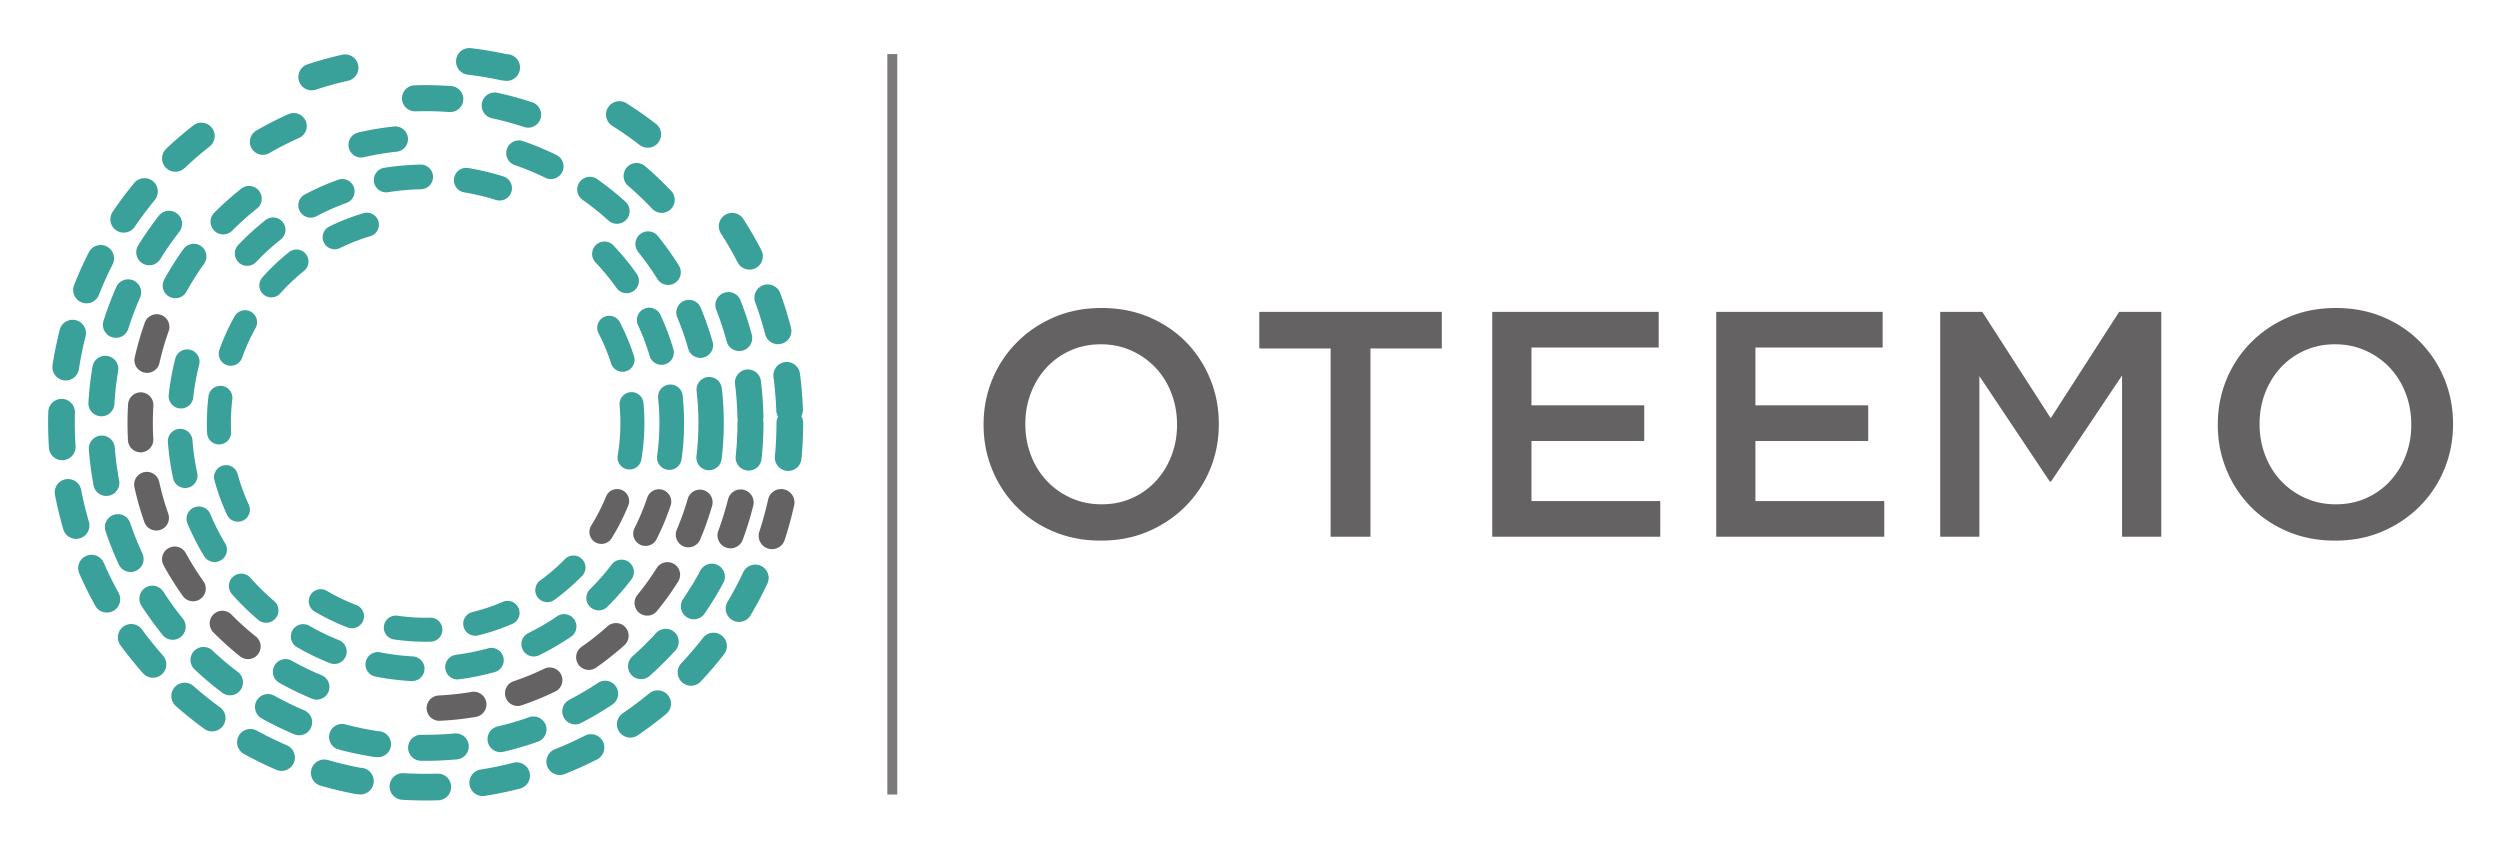
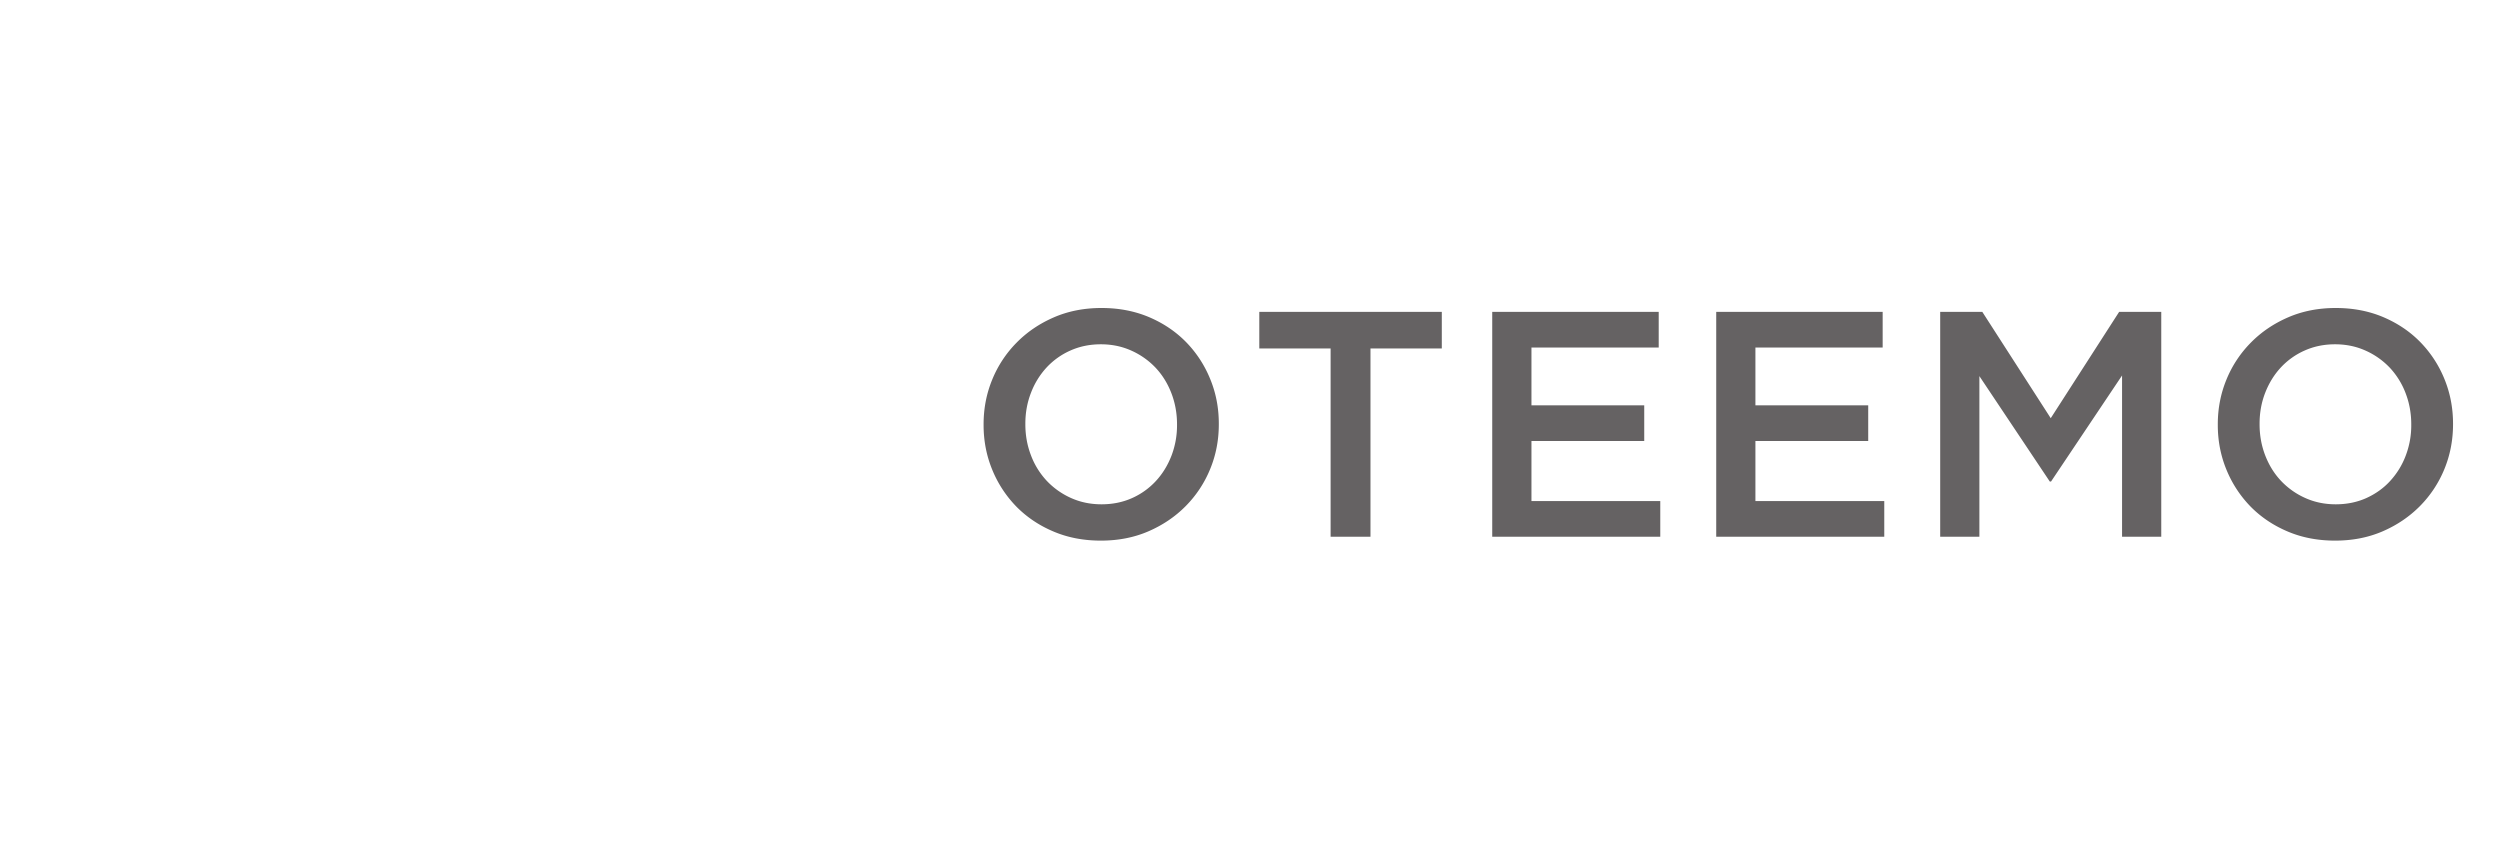
<svg xmlns="http://www.w3.org/2000/svg" role="img" viewBox="-6.02 -6.02 312.78 106.03">
  <title>Oteemo (member) logo</title>
-   <path fill="#656263" d="M25.005 76.442c-.347 0-.695-.112-.984-.344a37.135 37.135 0 0 1-3.367-3.025 1.587 1.587 0 0 1 2.26-2.228 33.6 33.6 0 0 0 3.08 2.773c.685.544.799 1.547.253 2.228a1.577 1.577 0 0 1-1.242.596m-6.862-7.233c-.498 0-.985-.236-1.297-.67a38.684 38.684 0 0 1-2.402-3.837 1.585 1.585 0 1 1 2.788-1.513 35.295 35.295 0 0 0 2.196 3.51 1.585 1.585 0 0 1-.37 2.213c-.279.2-.599.297-.915.297m-4.606-8.852A1.586 1.586 0 0 1 12.04 59.3a38.006 38.006 0 0 1-1.242-4.358 1.59 1.59 0 0 1 1.212-1.89 1.59 1.59 0 0 1 1.888 1.21 33.691 33.691 0 0 0 1.135 3.982 1.59 1.59 0 0 1-1.497 2.113m-1.958-9.785a1.586 1.586 0 0 1-1.585-1.493 39.601 39.601 0 0 1 .011-4.524 1.592 1.592 0 0 1 1.681-1.486c.874.054 1.537.81 1.484 1.682a34.08 34.08 0 0 0-.066 2.148c0 .665.017 1.336.058 1.996a1.59 1.59 0 0 1-1.494 1.677h-.09m.808-9.942a1.586 1.586 0 0 1-1.549-1.934c.33-1.47.757-2.935 1.262-4.354a1.588 1.588 0 0 1 2.027-.96 1.588 1.588 0 0 1 .96 2.027 33.666 33.666 0 0 0-1.154 3.982 1.588 1.588 0 0 1-1.546 1.24m78.183 22.054a1.67 1.67 0 0 1-1.587-2.188c.429-1.32.8-2.674 1.102-4.029a1.663 1.663 0 0 1 1.987-1.264 1.663 1.663 0 0 1 1.269 1.987 46.072 46.072 0 0 1-1.185 4.342 1.669 1.669 0 0 1-1.586 1.152m-5.193-.099c-.187 0-.377-.034-.561-.104a1.624 1.624 0 0 1-.966-2.088c.48-1.296.89-2.636 1.23-3.977a1.626 1.626 0 0 1 3.154.79 41.593 41.593 0 0 1-1.33 4.313 1.632 1.632 0 0 1-1.527 1.066M48.943 84.163a1.585 1.585 0 0 1-1.583-1.511 1.59 1.59 0 0 1 1.51-1.662 34.803 34.803 0 0 0 4.118-.443 1.593 1.593 0 0 1 1.831 1.297 1.588 1.588 0 0 1-1.298 1.827 36.71 36.71 0 0 1-4.505.488c-.023 0-.05.004-.073.004m9.804-1.856a1.589 1.589 0 0 1-.51-3.093 33.54 33.54 0 0 0 3.833-1.567 1.585 1.585 0 0 1 2.117.735c.381.79.05 1.738-.738 2.117a37.991 37.991 0 0 1-4.192 1.72c-.17.056-.342.088-.51.088m8.9-4.512c-.5 0-.991-.237-1.301-.677a1.589 1.589 0 0 1 .395-2.21 33.493 33.493 0 0 0 3.246-2.573 1.592 1.592 0 0 1 2.241.125 1.59 1.59 0 0 1-.126 2.242 37.802 37.802 0 0 1-3.546 2.81 1.608 1.608 0 0 1-.909.283m7.309-6.792a1.584 1.584 0 0 1-1.23-2.586 33.706 33.706 0 0 0 2.417-3.369 1.588 1.588 0 0 1 2.185-.496c.745.464.965 1.444.498 2.187a36.67 36.67 0 0 1-2.642 3.678 1.56 1.56 0 0 1-1.228.586m5.16-8.548c-.21 0-.422-.04-.623-.123a1.594 1.594 0 0 1-.84-2.084 33.662 33.662 0 0 0 1.387-3.905 1.586 1.586 0 0 1 3.047.877 37.378 37.378 0 0 1-1.512 4.27c-.26.606-.846.965-1.46.965m-5.371-.171c-.23 0-.468-.054-.69-.168a1.543 1.543 0 0 1-.684-2.074 29.097 29.097 0 0 0 1.588-3.798 1.548 1.548 0 0 1 1.957-.971 1.547 1.547 0 0 1 .968 1.96 32.932 32.932 0 0 1-1.755 4.201c-.274.54-.816.85-1.384.85m-5.521-.254a1.502 1.502 0 0 1-1.275-2.295 24.476 24.476 0 0 0 1.857-3.636 1.5 1.5 0 0 1 2.778 1.133 27.137 27.137 0 0 1-2.08 4.085 1.5 1.5 0 0 1-1.28.713" />
-   <path fill="#3aa09a" d="M47.231 94.133a49.12 49.12 0 0 1-2.941-.092 1.667 1.667 0 0 1-1.563-1.77 1.665 1.665 0 0 1 1.77-1.56c1.381.084 2.782.106 4.182.06h.053a1.667 1.667 0 1 1 .051 3.336 48.2 48.2 0 0 1-1.552.026m7.139-.554a1.674 1.674 0 0 1-1.645-1.413 1.672 1.672 0 0 1 1.39-1.908 44.184 44.184 0 0 0 4.09-.845 1.667 1.667 0 1 1 .83 3.23 45.152 45.152 0 0 1-4.402.912 1.773 1.773 0 0 1-.262.024m-15.602-.232c-.1 0-.205-.01-.31-.029a47.132 47.132 0 0 1-4.373-1.04 1.668 1.668 0 0 1-1.14-2.066 1.672 1.672 0 0 1 2.064-1.143c1.335.39 2.704.71 4.063.968a1.669 1.669 0 1 1-.305 3.31m25.244-2.401a1.68 1.68 0 0 1-1.553-1.057 1.674 1.674 0 0 1 .94-2.167 43.122 43.122 0 0 0 3.804-1.723 1.669 1.669 0 0 1 1.519 2.971 46.847 46.847 0 0 1-4.097 1.856 1.65 1.65 0 0 1-.613.12M29.21 90.43c-.223 0-.447-.047-.662-.137a47.836 47.836 0 0 1-4.04-1.979 1.669 1.669 0 0 1-.657-2.267 1.661 1.661 0 0 1 2.265-.653 45.165 45.165 0 0 0 3.753 1.832 1.67 1.67 0 0 1-.659 3.203m43.63-4.165c-.537 0-1.06-.257-1.384-.73a1.671 1.671 0 0 1 .442-2.319 45.91 45.91 0 0 0 3.339-2.51 1.67 1.67 0 0 1 2.133 2.568 49.591 49.591 0 0 1-3.595 2.701c-.286.196-.616.29-.934.29m-52.32-.778c-.34 0-.682-.103-.977-.319a45.984 45.984 0 0 1-3.512-2.806 1.67 1.67 0 1 1 2.205-2.505 45.734 45.734 0 0 0 3.264 2.612c.75.541.914 1.584.372 2.33a1.673 1.673 0 0 1-1.352.688m59.913-5.712c-.41 0-.821-.153-1.145-.453a1.674 1.674 0 0 1-.07-2.361 45.966 45.966 0 0 0 2.716-3.177 1.669 1.669 0 1 1 2.635 2.05 47.205 47.205 0 0 1-2.919 3.412c-.33.352-.773.529-1.217.529m-67.314-1c-.46 0-.917-.19-1.249-.561A49.874 49.874 0 0 1 9.05 74.71a1.67 1.67 0 1 1 2.7-1.969 43.74 43.74 0 0 0 2.62 3.254 1.672 1.672 0 0 1-1.249 2.778m73.322-6.983c-.29 0-.584-.075-.85-.235a1.668 1.668 0 0 1-.585-2.285 44.465 44.465 0 0 0 1.96-3.694 1.668 1.668 0 0 1 3.02 1.422 46.043 46.043 0 0 1-2.11 3.974c-.31.526-.867.818-1.435.818m-79.09-1.17a1.667 1.667 0 0 1-1.463-.864 47.267 47.267 0 0 1-1.989-4.03 1.67 1.67 0 0 1 .866-2.196 1.666 1.666 0 0 1 2.194.864 45.647 45.647 0 0 0 1.85 3.747 1.67 1.67 0 0 1-1.458 2.48m-3.85-9.219a1.678 1.678 0 0 1-1.605-1.203 47.948 47.948 0 0 1-1.054-4.37 1.67 1.67 0 0 1 3.277-.63c.261 1.37.593 2.734.98 4.064.26.882-.245 1.81-1.133 2.067-.155.048-.31.072-.465.072m89.092-8.5c-.053 0-.105 0-.158-.008a1.67 1.67 0 0 1-1.505-1.817c.127-1.381.193-2.785.193-4.178 0-.285.073-.557.201-.793a1.7 1.7 0 0 1-.227-.79 44.305 44.305 0 0 0-.346-4.162 1.674 1.674 0 0 1 1.439-1.873 1.676 1.676 0 0 1 1.873 1.439 48.83 48.83 0 0 1 .37 4.48c.01.309-.065.6-.203.853.148.25.234.538.234.846 0 1.495-.072 3.005-.213 4.486a1.67 1.67 0 0 1-1.658 1.517m-90.83-1.344A1.67 1.67 0 0 1 .1 49.996a47.885 47.885 0 0 1-.08-4.49 1.676 1.676 0 0 1 1.718-1.62 1.67 1.67 0 0 1 1.618 1.717 44.272 44.272 0 0 0 .076 4.18 1.667 1.667 0 0 1-1.667 1.775m.439-9.978c-.085 0-.17-.01-.257-.018a1.674 1.674 0 0 1-1.395-1.907c.23-1.477.531-2.96.899-4.404a1.67 1.67 0 0 1 2.027-1.21 1.67 1.67 0 0 1 1.206 2.03 44.342 44.342 0 0 0-.832 4.091 1.67 1.67 0 0 1-1.648 1.419m89.121-4.538c-.74 0-1.42-.499-1.614-1.248a44.441 44.441 0 0 0-1.245-3.988 1.665 1.665 0 0 1 .991-2.14 1.675 1.675 0 0 1 2.144.993c.51 1.403.965 2.847 1.337 4.292.236.893-.3 1.804-1.19 2.034a1.635 1.635 0 0 1-.423.057M4.804 31.93a1.67 1.67 0 0 1-1.554-2.28 47.849 47.849 0 0 1 1.842-4.102 1.671 1.671 0 0 1 2.243-.734 1.668 1.668 0 0 1 .734 2.243 43.837 43.837 0 0 0-1.71 3.812c-.26.66-.89 1.06-1.555 1.06m82.948-4.218c-.603 0-1.188-.33-1.482-.904a43.974 43.974 0 0 0-2.093-3.619 1.668 1.668 0 0 1 2.809-1.803 48.384 48.384 0 0 1 2.25 3.892 1.668 1.668 0 0 1-1.484 2.434M9.456 23.084a1.667 1.667 0 0 1-1.379-2.602 46.64 46.64 0 0 1 2.69-3.603 1.67 1.67 0 0 1 2.577 2.125 44.975 44.975 0 0 0-2.505 3.347 1.66 1.66 0 0 1-1.383.733m6.472-7.618c-.447 0-.888-.173-1.217-.52a1.671 1.671 0 0 1 .068-2.361 47.69 47.69 0 0 1 3.408-2.931 1.669 1.669 0 0 1 2.053 2.63 44.392 44.392 0 0 0-3.168 2.727 1.664 1.664 0 0 1-1.144.455m59.095-3.006a1.66 1.66 0 0 1-1.016-.345 44.274 44.274 0 0 0-3.427-2.393 1.667 1.667 0 1 1 1.776-2.824 47.02 47.02 0 0 1 3.686 2.572c.733.562.867 1.61.304 2.34a1.66 1.66 0 0 1-1.323.65M32.976 5.281a1.668 1.668 0 0 1-.522-3.253 46.413 46.413 0 0 1 4.335-1.2 1.666 1.666 0 0 1 1.995 1.262 1.667 1.667 0 0 1-1.261 1.992 45.565 45.565 0 0 0-4.026 1.114 1.59 1.59 0 0 1-.521.085m24.043-1.22c-.116 0-.235-.013-.36-.04a44.179 44.179 0 0 0-4.114-.695 1.67 1.67 0 1 1 .4-3.315c1.482.178 2.974.432 4.432.75a1.669 1.669 0 1 1-.358 3.3m-9.773 85.106h-.015c-.198 0-.394-.005-.586-.005a1.63 1.63 0 0 1-1.606-1.65 1.624 1.624 0 0 1 1.625-1.602h.576c1.206 0 2.419-.055 3.611-.165a1.633 1.633 0 0 1 1.77 1.473 1.624 1.624 0 0 1-1.47 1.768 42.33 42.33 0 0 1-3.905.181m-6.226-.474a1.61 1.61 0 0 1-.25-.018 41.494 41.494 0 0 1-4.413-.922 1.626 1.626 0 1 1 .835-3.143c1.337.351 2.706.642 4.073.847a1.628 1.628 0 1 1-.245 3.236m15.573-.609a1.628 1.628 0 0 1-.373-3.21 38.02 38.02 0 0 0 3.993-1.175 1.628 1.628 0 0 1 1.083 3.07c-1.41.5-2.868.927-4.33 1.27-.123.032-.25.045-.373.045m-25.187-2.112c-.211 0-.426-.043-.633-.13a41.826 41.826 0 0 1-4.054-1.982 1.62 1.62 0 0 1-.634-2.208 1.627 1.627 0 0 1 2.213-.633 39.367 39.367 0 0 0 3.743 1.828c.826.346 1.213 1.3.863 2.132-.26.619-.863.993-1.498.993m34.55-1.362a1.627 1.627 0 0 1-1.444-.88 1.625 1.625 0 0 1 .692-2.193 40.529 40.529 0 0 0 3.588-2.117 1.63 1.63 0 0 1 2.255.455 1.632 1.632 0 0 1-.46 2.258 41.618 41.618 0 0 1-3.883 2.29 1.594 1.594 0 0 1-.748.187m-43.199-3.636c-.342 0-.686-.106-.981-.33a42.243 42.243 0 0 1-3.448-2.908 1.623 1.623 0 0 1-.073-2.3 1.63 1.63 0 0 1 2.3-.072 39.245 39.245 0 0 0 3.182 2.684 1.629 1.629 0 0 1-.98 2.926m51.425-2.027a1.63 1.63 0 0 1-1.219-.544 1.632 1.632 0 0 1 .139-2.3 39.866 39.866 0 0 0 2.966-2.923 1.626 1.626 0 0 1 2.405 2.19 43.592 43.592 0 0 1-3.211 3.17c-.31.273-.697.407-1.08.407m-58.596-4.922c-.475 0-.945-.206-1.269-.608a42.918 42.918 0 0 1-2.64-3.653 1.63 1.63 0 0 1 .485-2.251 1.632 1.632 0 0 1 2.252.488 39.473 39.473 0 0 0 2.438 3.374c.563.697.45 1.724-.246 2.29-.3.24-.663.36-1.02.36m65.2-2.566a1.626 1.626 0 0 1-1.339-2.547 39.79 39.79 0 0 0 2.164-3.555 1.63 1.63 0 0 1 2.206-.664 1.63 1.63 0 0 1 .663 2.206 41.966 41.966 0 0 1-2.349 3.849c-.315.463-.823.71-1.345.71m-70.469-5.911A1.63 1.63 0 0 1 8.84 64.6a42.377 42.377 0 0 1-1.668-4.19 1.628 1.628 0 0 1 3.084-1.04 38.831 38.831 0 0 0 1.54 3.866c.379.815.02 1.781-.795 2.157a1.619 1.619 0 0 1-.683.155m-3.036-9.52c-.768 0-1.45-.546-1.6-1.326a42.677 42.677 0 0 1-.585-4.47 1.624 1.624 0 0 1 1.496-1.751 1.631 1.631 0 0 1 1.749 1.494c.106 1.38.288 2.771.543 4.13a1.631 1.631 0 0 1-1.3 1.898 2.012 2.012 0 0 1-.303.025m80.365-3.172a1.625 1.625 0 0 1-1.622-1.798c.145-1.368.22-2.77.22-4.159 0-.122.013-.242.04-.356a1.599 1.599 0 0 1-.048-.358 38.85 38.85 0 0 0-.296-4.151 1.631 1.631 0 0 1 1.417-1.818 1.628 1.628 0 0 1 1.817 1.416c.186 1.48.289 2.991.316 4.496.003.13-.01.259-.035.385.028.123.046.255.046.386 0 1.505-.083 3.018-.24 4.502a1.625 1.625 0 0 1-1.615 1.455M6.67 46.063c-.033 0-.068 0-.1-.003a1.625 1.625 0 0 1-1.527-1.72c.09-1.5.262-3.009.508-4.483a1.627 1.627 0 0 1 3.21.54 38.891 38.891 0 0 0-.468 4.136 1.629 1.629 0 0 1-1.623 1.53m79.797-8.166a1.63 1.63 0 0 1-1.572-1.203 37.509 37.509 0 0 0-1.3-3.952 1.63 1.63 0 0 1 .924-2.109 1.63 1.63 0 0 1 2.108.926 41.053 41.053 0 0 1 1.41 4.286 1.625 1.625 0 0 1-1.57 2.052M8.484 36.245a1.627 1.627 0 0 1-1.552-2.119c.45-1.43.988-2.851 1.592-4.223a1.628 1.628 0 0 1 2.145-.835 1.63 1.63 0 0 1 .834 2.145 39.047 39.047 0 0 0-1.47 3.895 1.625 1.625 0 0 1-1.55 1.137m4.171-9.078a1.628 1.628 0 0 1-1.383-2.483 42.304 42.304 0 0 1 2.572-3.703 1.628 1.628 0 1 1 2.573 1.996 38.71 38.71 0 0 0-2.38 3.42 1.62 1.62 0 0 1-1.382.77m64.117-6.552c-.432 0-.863-.17-1.185-.509a39.424 39.424 0 0 0-3.015-2.87 1.625 1.625 0 0 1-.178-2.294 1.624 1.624 0 0 1 2.292-.179 42.44 42.44 0 0 1 3.268 3.108 1.627 1.627 0 0 1-1.182 2.744M26.87 13.35c-.56 0-1.11-.29-1.41-.81a1.628 1.628 0 0 1 .593-2.224 42.537 42.537 0 0 1 4.015-2.052 1.634 1.634 0 0 1 2.15.826 1.632 1.632 0 0 1-.827 2.15 38.717 38.717 0 0 0-3.706 1.89c-.256.151-.539.22-.816.22m33.185-3.396c-.168 0-.34-.028-.511-.084a39.054 39.054 0 0 0-4.017-1.098 1.623 1.623 0 0 1-1.244-1.936 1.624 1.624 0 0 1 1.931-1.246 41.78 41.78 0 0 1 4.354 1.192 1.627 1.627 0 0 1-.513 3.172M50.26 7.998c-.038 0-.078 0-.12-.002a39.652 39.652 0 0 0-4.161-.087h-.054a1.627 1.627 0 0 1-.05-3.254 43.348 43.348 0 0 1 4.505.094 1.626 1.626 0 0 1-.12 3.25M33.609 81.514c-.202 0-.406-.038-.604-.122a38.893 38.893 0 0 1-4.078-1.982 1.587 1.587 0 1 1 1.56-2.765 34.017 34.017 0 0 0 3.73 1.814 1.588 1.588 0 0 1-.608 3.055M82.69 52.813a1.58 1.58 0 0 1-1.574-1.776 34.964 34.964 0 0 0 .017-8.126 1.587 1.587 0 0 1 1.392-1.757 1.582 1.582 0 0 1 1.756 1.392c.17 1.435.251 2.9.251 4.353 0 1.513-.091 3.031-.268 4.517a1.587 1.587 0 0 1-1.575 1.397m-1.082-14.056a1.59 1.59 0 0 1-1.527-1.154 33.936 33.936 0 0 0-1.364-3.91 1.584 1.584 0 1 1 2.921-1.228 37.868 37.868 0 0 1 1.498 4.276 1.59 1.59 0 0 1-1.528 2.016m-65.69-7.464a1.583 1.583 0 0 1-1.383-2.351 36.557 36.557 0 0 1 2.419-3.828 1.586 1.586 0 0 1 2.573 1.854 34.492 34.492 0 0 0-2.216 3.504c-.288.523-.83.82-1.393.82m61.658-1.659a1.588 1.588 0 0 1-1.349-.748 33.954 33.954 0 0 0-2.4-3.377 1.588 1.588 0 0 1 .244-2.23 1.582 1.582 0 0 1 2.224.24 37.383 37.383 0 0 1 2.624 3.691 1.587 1.587 0 0 1-1.343 2.424m-55.668-6.329c-.406 0-.808-.153-1.118-.461a1.58 1.58 0 0 1-.008-2.24 37.404 37.404 0 0 1 3.381-3.013 1.581 1.581 0 0 1 2.226.264 1.582 1.582 0 0 1-.263 2.225 34.696 34.696 0 0 0-3.096 2.757 1.58 1.58 0 0 1-1.122.468M71.17 21.98c-.379 0-.76-.134-1.063-.409a33.886 33.886 0 0 0-3.24-2.589 1.586 1.586 0 0 1 1.83-2.591 37.782 37.782 0 0 1 3.537 2.827 1.587 1.587 0 0 1-1.065 2.763m-8.264-5.596a1.58 1.58 0 0 1-.697-.162 33.83 33.83 0 0 0-3.829-1.591 1.582 1.582 0 0 1-.976-2.016 1.583 1.583 0 0 1 2.012-.982 37.233 37.233 0 0 1 4.187 1.74 1.587 1.587 0 0 1-.697 3.01m-23.741-2.698a1.585 1.585 0 0 1-1.545-1.227 1.584 1.584 0 0 1 1.186-1.904 37.146 37.146 0 0 1 4.466-.747 1.59 1.59 0 0 1 1.744 1.41 1.582 1.582 0 0 1-1.41 1.743 34.266 34.266 0 0 0-4.084.684 1.59 1.59 0 0 1-.357.041m6.388 65.504h-.088a32.233 32.233 0 0 1-4.513-.563 1.545 1.545 0 0 1 .597-3.032c1.338.263 2.71.434 4.087.511.85.046 1.502.773 1.454 1.621a1.541 1.541 0 0 1-1.537 1.463m5.655-.206a1.546 1.546 0 0 1-.194-3.077 29.57 29.57 0 0 0 4.034-.813 1.544 1.544 0 0 1 1.9 1.073 1.546 1.546 0 0 1-1.075 1.9 32.539 32.539 0 0 1-4.464.903c-.067.005-.135.014-.2.014m-15.396-1.931c-.186 0-.383-.042-.57-.112a32.226 32.226 0 0 1-4.1-1.985 1.546 1.546 0 1 1 1.54-2.682 28.38 28.38 0 0 0 3.706 1.795 1.548 1.548 0 0 1-.576 2.984m24.945-.938a1.543 1.543 0 0 1-.678-2.929 30.323 30.323 0 0 0 3.556-2.065 1.545 1.545 0 1 1 1.738 2.552c-1.255.85-2.58 1.62-3.939 2.284a1.54 1.54 0 0 1-.677.158m-33.478-4.22c-.356 0-.71-.118-1.002-.368a32.914 32.914 0 0 1-3.252-3.185 1.546 1.546 0 1 1 2.314-2.05 28.937 28.937 0 0 0 2.938 2.884 1.545 1.545 0 0 1-.998 2.72m41.601-1.552a1.53 1.53 0 0 1-1.098-.462 1.539 1.539 0 0 1 .014-2.18 29.691 29.691 0 0 0 2.72-3.096 1.542 1.542 0 0 1 2.161-.292 1.54 1.54 0 0 1 .293 2.165 32.335 32.335 0 0 1-3.004 3.416 1.546 1.546 0 0 1-1.086.45m-48.05-6.048c-.523 0-1.034-.27-1.322-.751a31.944 31.944 0 0 1-2.067-4.053 1.547 1.547 0 0 1 .82-2.025 1.548 1.548 0 0 1 2.025.822 29.36 29.36 0 0 0 1.863 3.666c.445.73.206 1.68-.521 2.116a1.542 1.542 0 0 1-.797.225m-3.684-9.262c-.708 0-1.35-.493-1.507-1.213a32.428 32.428 0 0 1-.653-4.505 1.543 1.543 0 1 1 3.077-.23c.102 1.367.3 2.738.592 4.073a1.547 1.547 0 0 1-1.509 1.875m60.578-2.266a1.54 1.54 0 0 1-1.528-1.76c.186-1.351.284-2.736.284-4.11a29.07 29.07 0 0 0-.165-3.102 1.55 1.55 0 0 1 1.378-1.7 1.549 1.549 0 0 1 1.694 1.375c.12 1.133.18 2.284.18 3.427a32.52 32.52 0 0 1-.315 4.54c-.11.77-.771 1.33-1.528 1.33m-61.1-7.686a1.542 1.542 0 0 1-1.537-1.71 32.31 32.31 0 0 1 .81-4.48 1.542 1.542 0 1 1 2.988.76 30.12 30.12 0 0 0-.73 4.052 1.54 1.54 0 0 1-1.53 1.378m60.115-5.46c-.663 0-1.278-.43-1.478-1.102a28.448 28.448 0 0 0-1.455-3.85 1.544 1.544 0 0 1 2.805-1.293 31.716 31.716 0 0 1 1.61 4.261 1.544 1.544 0 0 1-1.482 1.984m-4.363-8.958c-.485 0-.963-.227-1.26-.652a29.898 29.898 0 0 0-2.613-3.185 1.545 1.545 0 1 1 2.248-2.119 32.768 32.768 0 0 1 2.884 3.52 1.547 1.547 0 0 1-1.259 2.436M24.904 27.24a1.545 1.545 0 0 1-1.118-2.61 32.744 32.744 0 0 1 3.36-3.07 1.545 1.545 0 1 1 1.919 2.419 30.15 30.15 0 0 0-3.041 2.78c-.301.32-.707.48-1.12.48m7.943-6.026a1.537 1.537 0 0 1-1.363-.822 1.538 1.538 0 0 1 .641-2.085c1.34-.711 2.74-1.33 4.167-1.842a1.544 1.544 0 0 1 1.044 2.906 28.78 28.78 0 0 0-3.766 1.664c-.229.12-.48.179-.723.179m23.636-2.147c-.153 0-.311-.022-.464-.07a29.275 29.275 0 0 0-4.006-.956 1.544 1.544 0 0 1 .503-3.045c1.496.245 2.986.602 4.43 1.054a1.543 1.543 0 0 1-.463 3.017m-14.188-1.02a1.544 1.544 0 0 1-.243-3.069 32.907 32.907 0 0 1 4.534-.405l.03-.001c.838 0 1.525.673 1.54 1.514a1.543 1.543 0 0 1-1.51 1.574 29.607 29.607 0 0 0-4.103.368 1.582 1.582 0 0 1-.248.019m4.975 56.225a27.76 27.76 0 0 1-3.984-.285 1.497 1.497 0 0 1-1.27-1.7 1.5 1.5 0 0 1 1.698-1.271 24.98 24.98 0 0 0 3.517.251c.193 0 .375 0 .56-.01h.037c.813 0 1.481.652 1.5 1.471a1.5 1.5 0 0 1-1.468 1.536c-.195.003-.394.008-.59.008m6.165-.75a1.504 1.504 0 0 1-.36-2.963 23.783 23.783 0 0 0 3.868-1.306 1.506 1.506 0 0 1 1.198 2.76 27.68 27.68 0 0 1-4.344 1.467c-.122.03-.244.042-.362.042m-15.416-.939c-.179 0-.36-.03-.535-.098a27.44 27.44 0 0 1-4.133-1.989 1.508 1.508 0 0 1-.532-2.062 1.5 1.5 0 0 1 2.054-.529 24.034 24.034 0 0 0 3.681 1.772 1.5 1.5 0 0 1 .867 1.937 1.5 1.5 0 0 1-1.402.97m24.434-3.263a1.502 1.502 0 0 1-.883-2.718 25.002 25.002 0 0 0 3.088-2.667 1.5 1.5 0 1 1 2.146 2.1 28.041 28.041 0 0 1-3.467 3 1.506 1.506 0 0 1-.884.286M23.745 59.252c-.568 0-1.11-.323-1.366-.873a27.355 27.355 0 0 1-1.568-4.307 1.503 1.503 0 0 1 2.902-.787c.355 1.31.822 2.601 1.394 3.835a1.5 1.5 0 0 1-1.362 2.132m48.998-6.532a1.504 1.504 0 0 1-1.48-1.752 24.59 24.59 0 0 0 .234-6.293 1.5 1.5 0 0 1 1.362-1.63 1.5 1.5 0 0 1 1.632 1.359 27.708 27.708 0 0 1-.268 7.066 1.503 1.503 0 0 1-1.48 1.25m-51.35-3.136a1.503 1.503 0 0 1-1.503-1.433 28.158 28.158 0 0 1 .172-4.578c.1-.825.852-1.406 1.672-1.312.823.102 1.411.85 1.31 1.675a25.432 25.432 0 0 0-.151 4.08 1.506 1.506 0 0 1-1.435 1.568h-.065m50.476-9.091a1.509 1.509 0 0 1-1.433-1.042 24.085 24.085 0 0 0-1.566-3.766 1.5 1.5 0 0 1 .64-2.026 1.5 1.5 0 0 1 2.025.641c.705 1.357 1.3 2.78 1.763 4.234a1.502 1.502 0 0 1-1.43 1.96m-49.017-.75a1.505 1.505 0 0 1-1.418-2.006 27.454 27.454 0 0 1 1.897-4.178 1.502 1.502 0 0 1 2.623 1.466 24.147 24.147 0 0 0-1.687 3.717 1.5 1.5 0 0 1-1.415 1m5.076-8.558a1.502 1.502 0 0 1-1.12-2.502 27.4 27.4 0 0 1 3.328-3.154 1.5 1.5 0 0 1 2.11.232c.52.65.413 1.594-.231 2.114a24.166 24.166 0 0 0-2.964 2.807 1.503 1.503 0 0 1-1.123.503m7.927-6.018a1.502 1.502 0 0 1-.666-2.85 27.211 27.211 0 0 1 4.273-1.666 1.501 1.501 0 1 1 .85 2.88 24.29 24.29 0 0 0-3.798 1.483c-.212.104-.44.153-.66.153" />
  <path fill="#656263" d="M131.795 57.075c1.388 0 2.66-.26 3.822-.78a9.07 9.07 0 0 0 2.979-2.135c.828-.895 1.475-1.946 1.945-3.154a10.63 10.63 0 0 0 .699-3.86v-.078c0-1.369-.233-2.66-.699-3.88-.47-1.22-1.121-2.279-1.961-3.178a9.534 9.534 0 0 0-3.023-2.15c-1.177-.535-2.456-.805-3.844-.805s-2.66.263-3.823.785a9.066 9.066 0 0 0-2.983 2.132 9.777 9.777 0 0 0-1.94 3.155c-.47 1.205-.703 2.491-.703 3.86v.08c0 1.366.232 2.658.702 3.878a9.581 9.581 0 0 0 1.961 3.176 9.487 9.487 0 0 0 3.022 2.152c1.177.534 2.457.802 3.846.802zm-.082 4.543c-2.172 0-4.155-.38-5.949-1.148-1.798-.761-3.336-1.802-4.625-3.11a14.39 14.39 0 0 1-3.014-4.603c-.723-1.755-1.086-3.626-1.086-5.61v-.08c0-1.983.363-3.854 1.086-5.608a14.159 14.159 0 0 1 3.057-4.623c1.31-1.328 2.866-2.38 4.66-3.156 1.798-.778 3.78-1.166 5.953-1.166 2.168 0 4.15.382 5.949 1.144 1.796.765 3.336 1.804 4.624 3.117a14.295 14.295 0 0 1 3.013 4.604c.726 1.754 1.087 3.624 1.087 5.608v.08c0 1.982-.361 3.852-1.087 5.608a14.205 14.205 0 0 1-3.056 4.623c-1.31 1.325-2.866 2.378-4.664 3.157-1.793.776-3.776 1.163-5.948 1.163m28.742-24.038h-8.922v-4.585h22.834v4.584h-8.924v23.556h-4.988V37.579m20.222-4.584h20.827v4.463h-15.921v7.236h14.11v4.462h-14.11v7.517H201.7v4.462h-21.024v-28.14m28.023 0h20.825v4.463h-15.92v7.236h14.112v4.462h-14.112v7.517h16.121v4.462H208.7v-28.14m28.021 0h5.267l8.564 13.307 8.561-13.307h5.267v28.14h-4.905V40.957l-8.884 13.265h-.16l-8.806-13.185v20.098h-4.904v-28.14m49.491 24.08c1.387 0 2.66-.26 3.823-.78 1.158-.527 2.153-1.233 2.978-2.135a9.793 9.793 0 0 0 1.944-3.154 10.6 10.6 0 0 0 .7-3.86v-.078c0-1.369-.233-2.66-.7-3.88a9.696 9.696 0 0 0-1.961-3.178 9.52 9.52 0 0 0-3.023-2.15c-1.174-.535-2.457-.805-3.842-.805-1.388 0-2.662.263-3.823.785a9.057 9.057 0 0 0-2.984 2.132c-.828.896-1.473 1.948-1.943 3.155-.468 1.205-.7 2.491-.7 3.86v.08c0 1.366.232 2.658.7 3.878.47 1.22 1.123 2.28 1.963 3.176a9.449 9.449 0 0 0 3.024 2.152c1.175.534 2.455.802 3.844.802zm-.081 4.543c-2.172 0-4.155-.38-5.951-1.148-1.795-.761-3.337-1.802-4.624-3.11a14.404 14.404 0 0 1-3.016-4.603c-.724-1.755-1.087-3.626-1.087-5.61v-.08c0-1.983.363-3.854 1.087-5.608a14.171 14.171 0 0 1 3.059-4.623c1.31-1.328 2.865-2.38 4.66-3.156 1.797-.778 3.781-1.166 5.953-1.166 2.17 0 4.152.382 5.95 1.144 1.794.765 3.337 1.804 4.622 3.117a14.32 14.32 0 0 1 3.015 4.604c.721 1.754 1.085 3.624 1.085 5.608v.08c0 1.982-.364 3.852-1.085 5.608a14.227 14.227 0 0 1-3.056 4.623c-1.311 1.325-2.867 2.378-4.663 3.157-1.797.776-3.779 1.163-5.95 1.163" />
-   <path fill="#7b7979" d="M106.238 93.385h-1.24V.746h1.24v92.639" />
</svg>